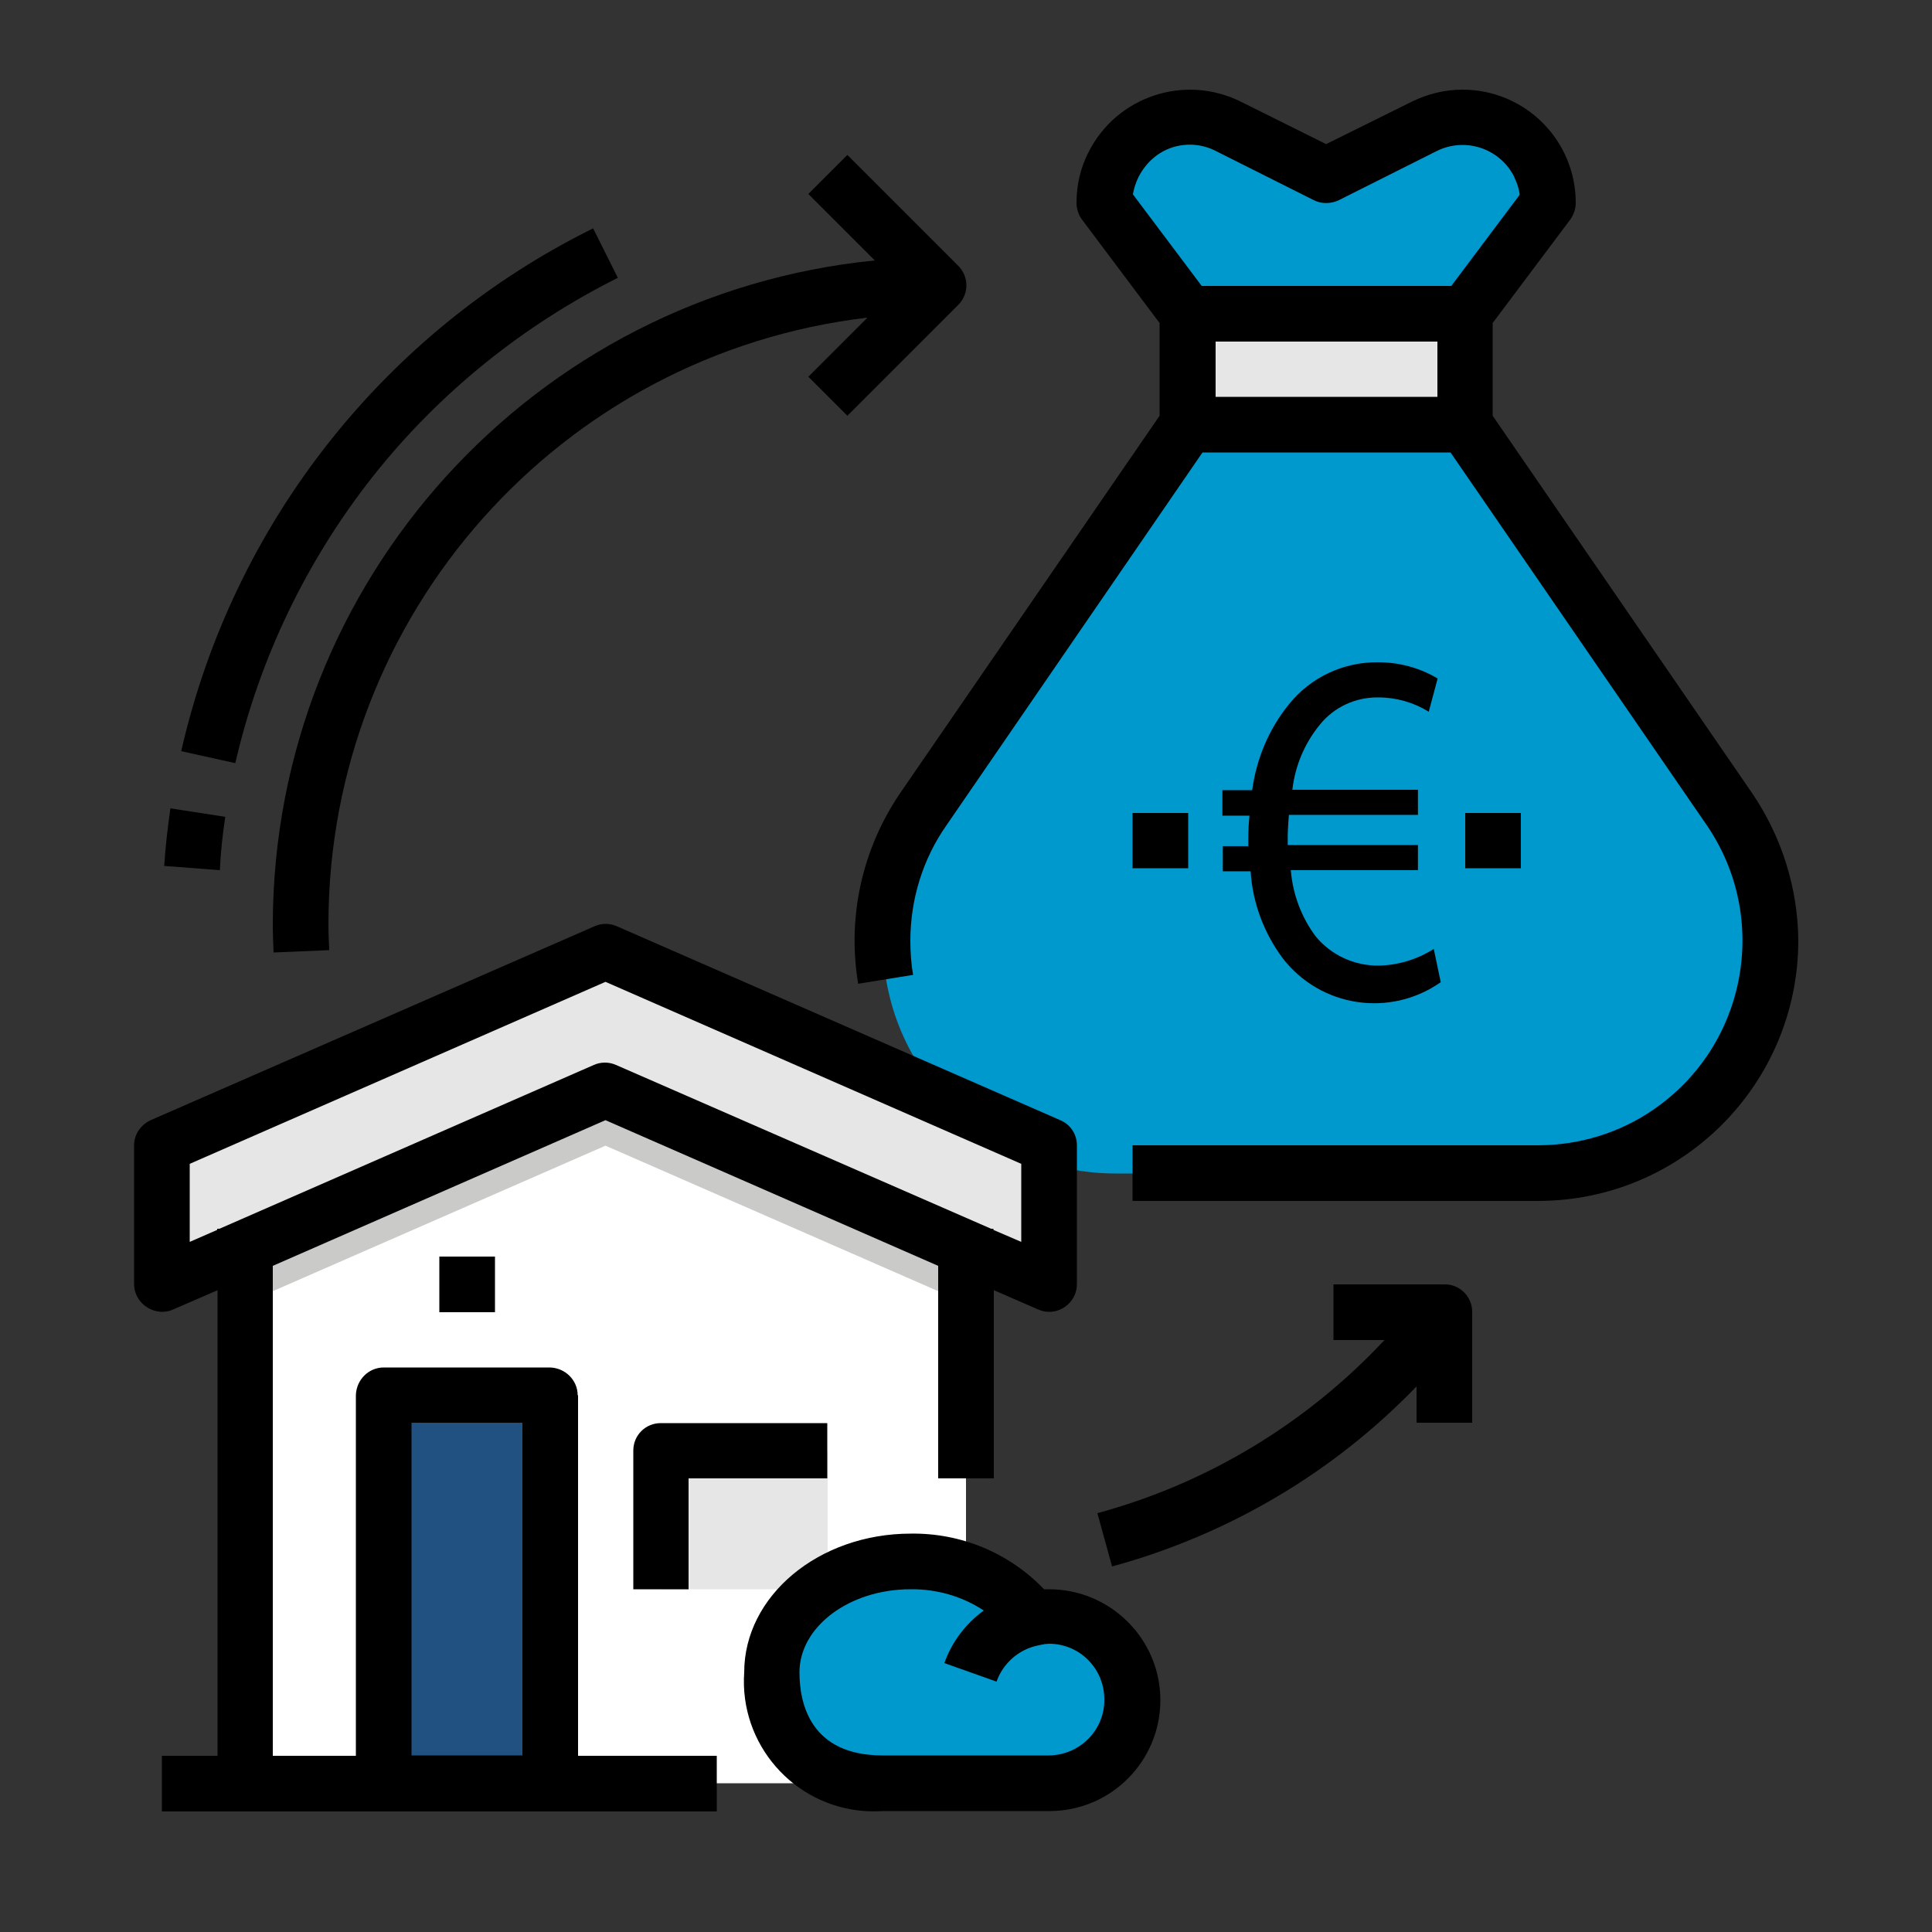
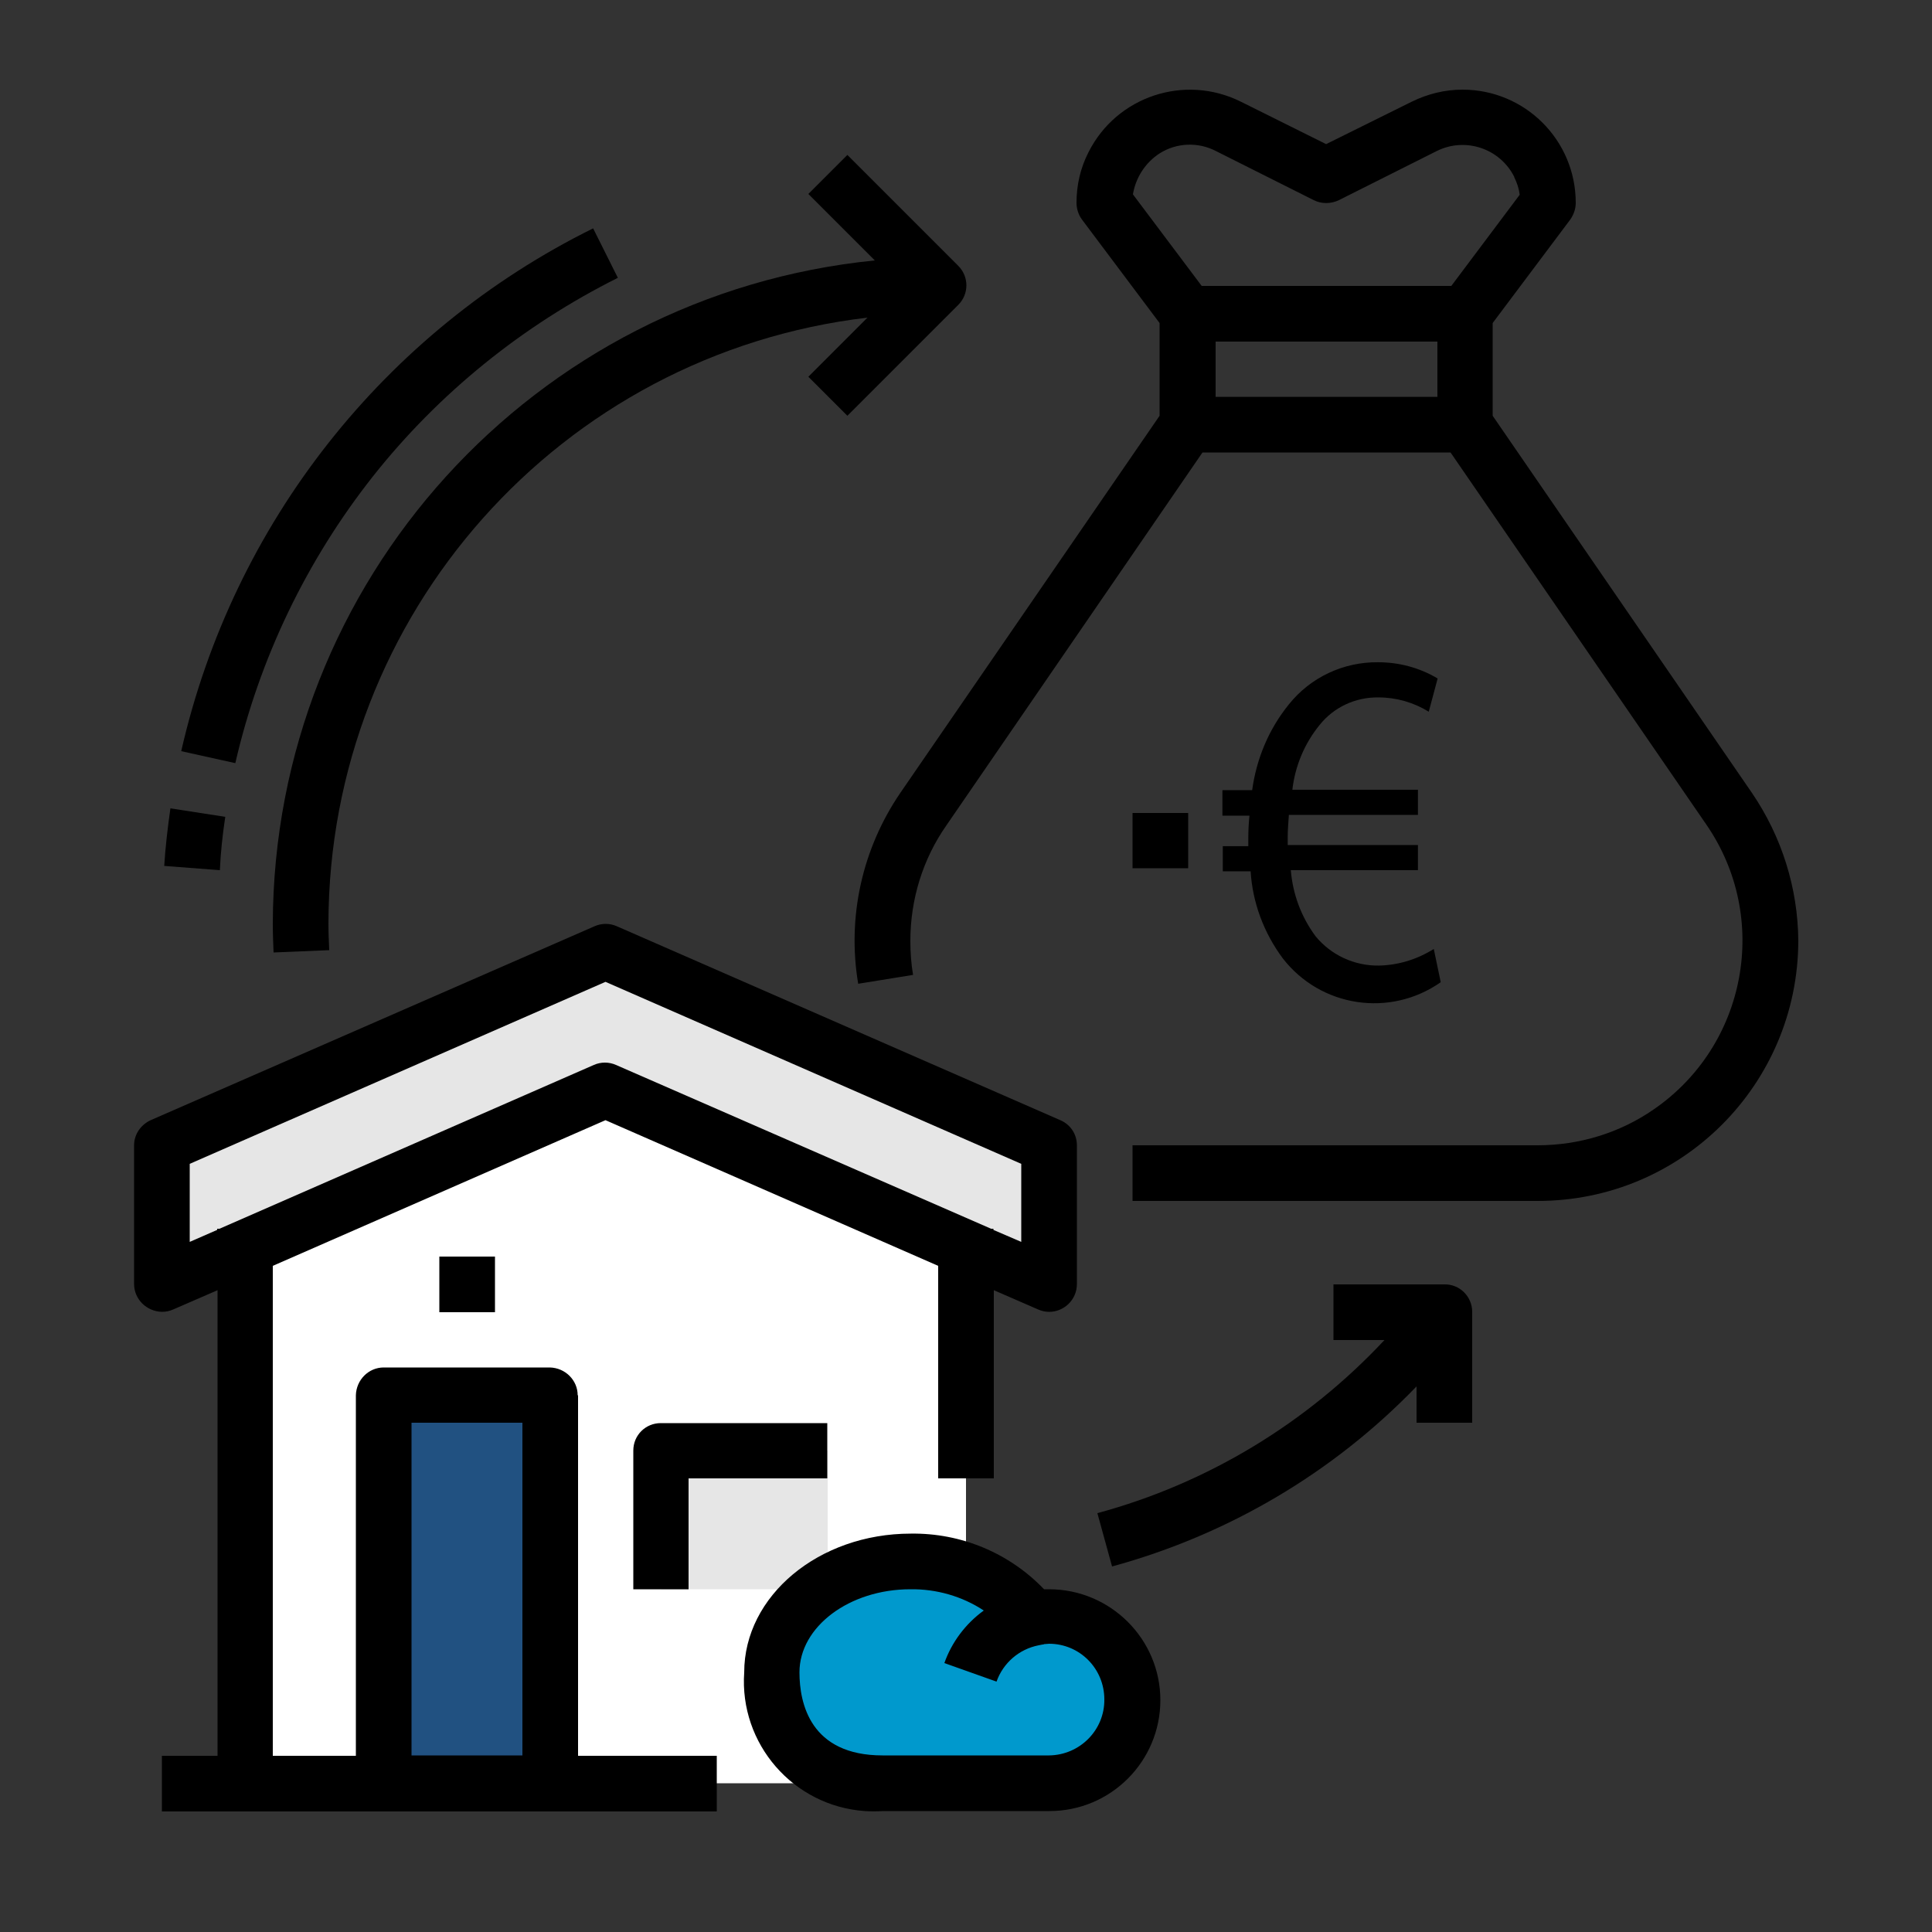
<svg xmlns="http://www.w3.org/2000/svg" version="1.1" id="Livello_1" x="0px" y="0px" viewBox="0 0 50 50" style="enable-background:new 0 0 50 50;" xml:space="preserve">
  <rect x="0" y="0" width="50" height="50" fill="#333333" stroke="none" />
  <style type="text/css">
	.st0{fill:#FFFFFF;}
	.st1{fill:#E6E6E6;}
	.st2{fill:#0099CD;}
	.st3{fill:#215181;}
	.st4{fill:#CACAC9;}
</style>
  <g id="exchange" transform="translate(-16 -15.3)">
    <g id="Filledotuline" transform="translate(16 15.3)">
      <path id="Tracciato_1290" class="st0" d="M25,31.08v15.07H6.34V31.08l9.33-4.31L25,31.08z" />
      <path id="Tracciato_1291" class="st1" d="M17.11,37.54h4.31v3.59h-4.31V37.54z" />
-       <path id="Tracciato_1292" class="st2" d="M30.74,8.12l-2.15-2.87c0-1.22,0.99-2.21,2.21-2.22c0,0,0,0,0,0c0.35,0,0.69,0.08,1,0.23    l2.53,1.27l2.53-1.27c1.1-0.55,2.43-0.1,2.98,1c0.15,0.31,0.23,0.65,0.23,1l-2.15,2.87V11l6.83,9.94    c1.88,2.74,1.19,6.49-1.55,8.37c-1,0.69-2.19,1.06-3.41,1.06H28.87c-3.32,0-6.02-2.69-6.02-6.02c0-1.22,0.37-2.41,1.06-3.41    l6.83-9.95L30.74,8.12z" />
-       <path id="Tracciato_1293" class="st1" d="M30.74,8.12h7.18v2.87h-7.18V8.12z" />
      <path id="Tracciato_1294" class="st2" d="M27.15,46.15c1.19,0,2.15-0.96,2.15-2.15s-0.96-2.15-2.15-2.15    c-0.15,0-0.3,0.02-0.45,0.05c-0.74-0.97-1.91-1.52-3.14-1.48c-1.98,0-3.59,1.28-3.59,2.87s0.89,2.87,2.87,2.87L27.15,46.15z" />
      <path id="Tracciato_1295" class="st3" d="M9.93,36.11h4.31v10.05H9.93V36.11z" />
-       <path id="Tracciato_1296" class="st4" d="M25,31.08v2.65l-9.33-4.08l-9.33,4.08v-2.65l9.33-4.31L25,31.08z" />
      <path id="Tracciato_1297" class="st1" d="M4.19,29.65l11.48-5.02l11.48,5.02v3.59l-11.48-5.02L4.19,33.24V29.65z" />
      <path id="Tracciato_1298" d="M27.15,41.13h-0.13c-0.9-0.94-2.15-1.46-3.45-1.44c-2.38,0-4.31,1.61-4.31,3.59    c-0.13,1.85,1.27,3.46,3.12,3.59c0.16,0.01,0.31,0.01,0.47,0h4.31c1.59,0,2.87-1.29,2.87-2.87S28.74,41.13,27.15,41.13z     M27.15,45.43h-4.31c-1.87,0-2.15-1.35-2.15-2.15c0-1.18,1.29-2.15,2.87-2.15c0.67-0.01,1.34,0.18,1.9,0.55    c-0.47,0.34-0.83,0.82-1.02,1.36l1.35,0.48c0.17-0.48,0.58-0.84,1.09-0.94c0.04-0.01,0.06-0.01,0.1-0.02c0.01,0,0.03,0,0.04-0.01    c0.05,0,0.09-0.01,0.13-0.01c0.79,0,1.43,0.64,1.43,1.44C28.59,44.77,27.95,45.42,27.15,45.43L27.15,45.43z" />
      <path id="Tracciato_1299" d="M14.95,36.11c0-0.39-0.32-0.71-0.72-0.72H9.93c-0.39,0-0.71,0.32-0.72,0.72v9.33H7.06V32.76    l8.61-3.77l8.61,3.77v5.5h1.44v-4.87l1.15,0.5c0.36,0.16,0.78-0.01,0.94-0.37c0.04-0.09,0.06-0.19,0.06-0.29v-3.59    c0-0.29-0.17-0.54-0.43-0.65l-11.48-5.02c-0.18-0.08-0.39-0.08-0.57,0L3.9,28.99c-0.26,0.12-0.43,0.37-0.43,0.65v3.59    c0,0.39,0.32,0.71,0.72,0.72c0.1,0,0.2-0.02,0.29-0.06l1.15-0.5v12.05H4.19v1.44h14.36v-1.44h-3.59V36.11z M4.91,32.14v-2.02    l10.76-4.71l10.76,4.71v2.02l-0.72-0.31V31.8h-0.06l-9.71-4.24c-0.18-0.08-0.39-0.08-0.57,0L5.68,31.8H5.62v0.03L4.91,32.14z     M10.65,36.82h2.87v8.61h-2.87V36.82z" />
      <path id="Tracciato_1300" d="M16.39,37.54v3.59h1.43v-2.87h3.59v-1.43H17.1C16.71,36.83,16.39,37.14,16.39,37.54z" />
      <path id="Tracciato_1301" d="M29.31,21.04h1.44v1.43h-1.44V21.04z" />
-       <path id="Tracciato_1302" d="M37.92,21.04h1.44v1.43h-1.44V21.04z" />
      <path id="Tracciato_1303" d="M45.34,20.52l-6.71-9.76v-2.4l2.01-2.68c0.09-0.13,0.14-0.28,0.14-0.43c0-1.62-1.31-2.93-2.93-2.93    c-0.46,0-0.9,0.11-1.31,0.31l-2.22,1.1l-2.21-1.1c-1.45-0.72-3.21-0.14-3.94,1.31c-0.21,0.41-0.31,0.85-0.31,1.31    c0,0.15,0.05,0.31,0.14,0.43l2.01,2.68v2.4l-6.71,9.76c-0.99,1.45-1.38,3.22-1.09,4.94l1.42-0.23c-0.05-0.29-0.07-0.59-0.07-0.88    c0-1.07,0.32-2.12,0.94-3l6.62-9.64h6.42l6.62,9.63c1.66,2.41,1.05,5.71-1.36,7.37c-0.88,0.61-1.93,0.93-3.01,0.93H29.31v1.44    h10.49c3.72,0,6.73-3.01,6.74-6.73C46.53,22.98,46.11,21.65,45.34,20.52z M30.01,3.97c0.44-0.28,1-0.3,1.46-0.06L34,5.18    c0.2,0.1,0.44,0.1,0.65,0l2.53-1.27c0.74-0.37,1.64-0.07,2.01,0.67c0,0,0,0,0,0.01c0.07,0.14,0.12,0.29,0.14,0.45L37.56,7.4H31.1    l-1.78-2.37C29.39,4.6,29.64,4.21,30.01,3.97L30.01,3.97z M37.2,10.27h-5.74V8.84h5.74V10.27z" />
      <path id="Tracciato_1304" d="M7.06,23.91c0,0.25,0.01,0.5,0.02,0.74l1.44-0.06C8.51,24.36,8.5,24.13,8.5,23.9    c0.01-8,6-14.74,13.95-15.68l-1.53,1.53l1.01,1.01l2.87-2.87c0.28-0.28,0.28-0.73,0-1.01l0,0l-2.87-2.87l-1.01,1.01l1.72,1.72    C13.81,7.62,7.08,15.04,7.06,23.91z" />
      <path id="Tracciato_1305" d="M37.38,33.24h-2.87v1.44h1.32c-2.01,2.15-4.58,3.71-7.43,4.48l0.38,1.38c3-0.82,5.72-2.42,7.88-4.66    v0.94h1.44v-2.87C38.1,33.55,37.77,33.23,37.38,33.24z" />
      <path id="Tracciato_1306" d="M9.65,12.33c1.71-2.16,3.88-3.91,6.34-5.14l-0.64-1.28C9.95,8.58,6.03,13.55,4.69,19.44l1.4,0.31    C6.71,17.05,7.93,14.51,9.65,12.33z" />
      <path id="Tracciato_1307" d="M5.83,21.14l-1.42-0.22c-0.07,0.5-0.13,1-0.16,1.49l1.44,0.11C5.71,22.06,5.76,21.6,5.83,21.14z" />
      <path id="Tracciato_1308" d="M11.37,32.52h1.44v1.44h-1.44V32.52z" />
    </g>
    <g id="Raggruppa_856" transform="translate(67.206 42.289)">
      <path id="Tracciato_1309" d="M-13.92-1.57c-1.31,0.92-3.11,0.65-4.09-0.62c-0.49-0.66-0.78-1.44-0.83-2.25h-0.72v-0.65h0.66v-0.2    c0-0.21,0.01-0.4,0.03-0.59h-0.7v-0.66h0.77c0.11-0.81,0.43-1.58,0.95-2.22c0.56-0.7,1.41-1.1,2.31-1.09    c0.54,0,1.07,0.14,1.54,0.42l-0.23,0.86c-0.39-0.24-0.84-0.37-1.3-0.37c-0.59-0.01-1.16,0.25-1.53,0.72    c-0.39,0.48-0.63,1.06-0.7,1.67h3.25v0.65h-3.34c-0.01,0.17-0.03,0.37-0.03,0.55v0.23h3.37v0.65h-3.29    c0.05,0.62,0.27,1.21,0.64,1.71c0.4,0.49,1.01,0.77,1.64,0.76c0.5-0.01,0.99-0.16,1.42-0.43L-13.92-1.57z" />
    </g>
  </g>
</svg>